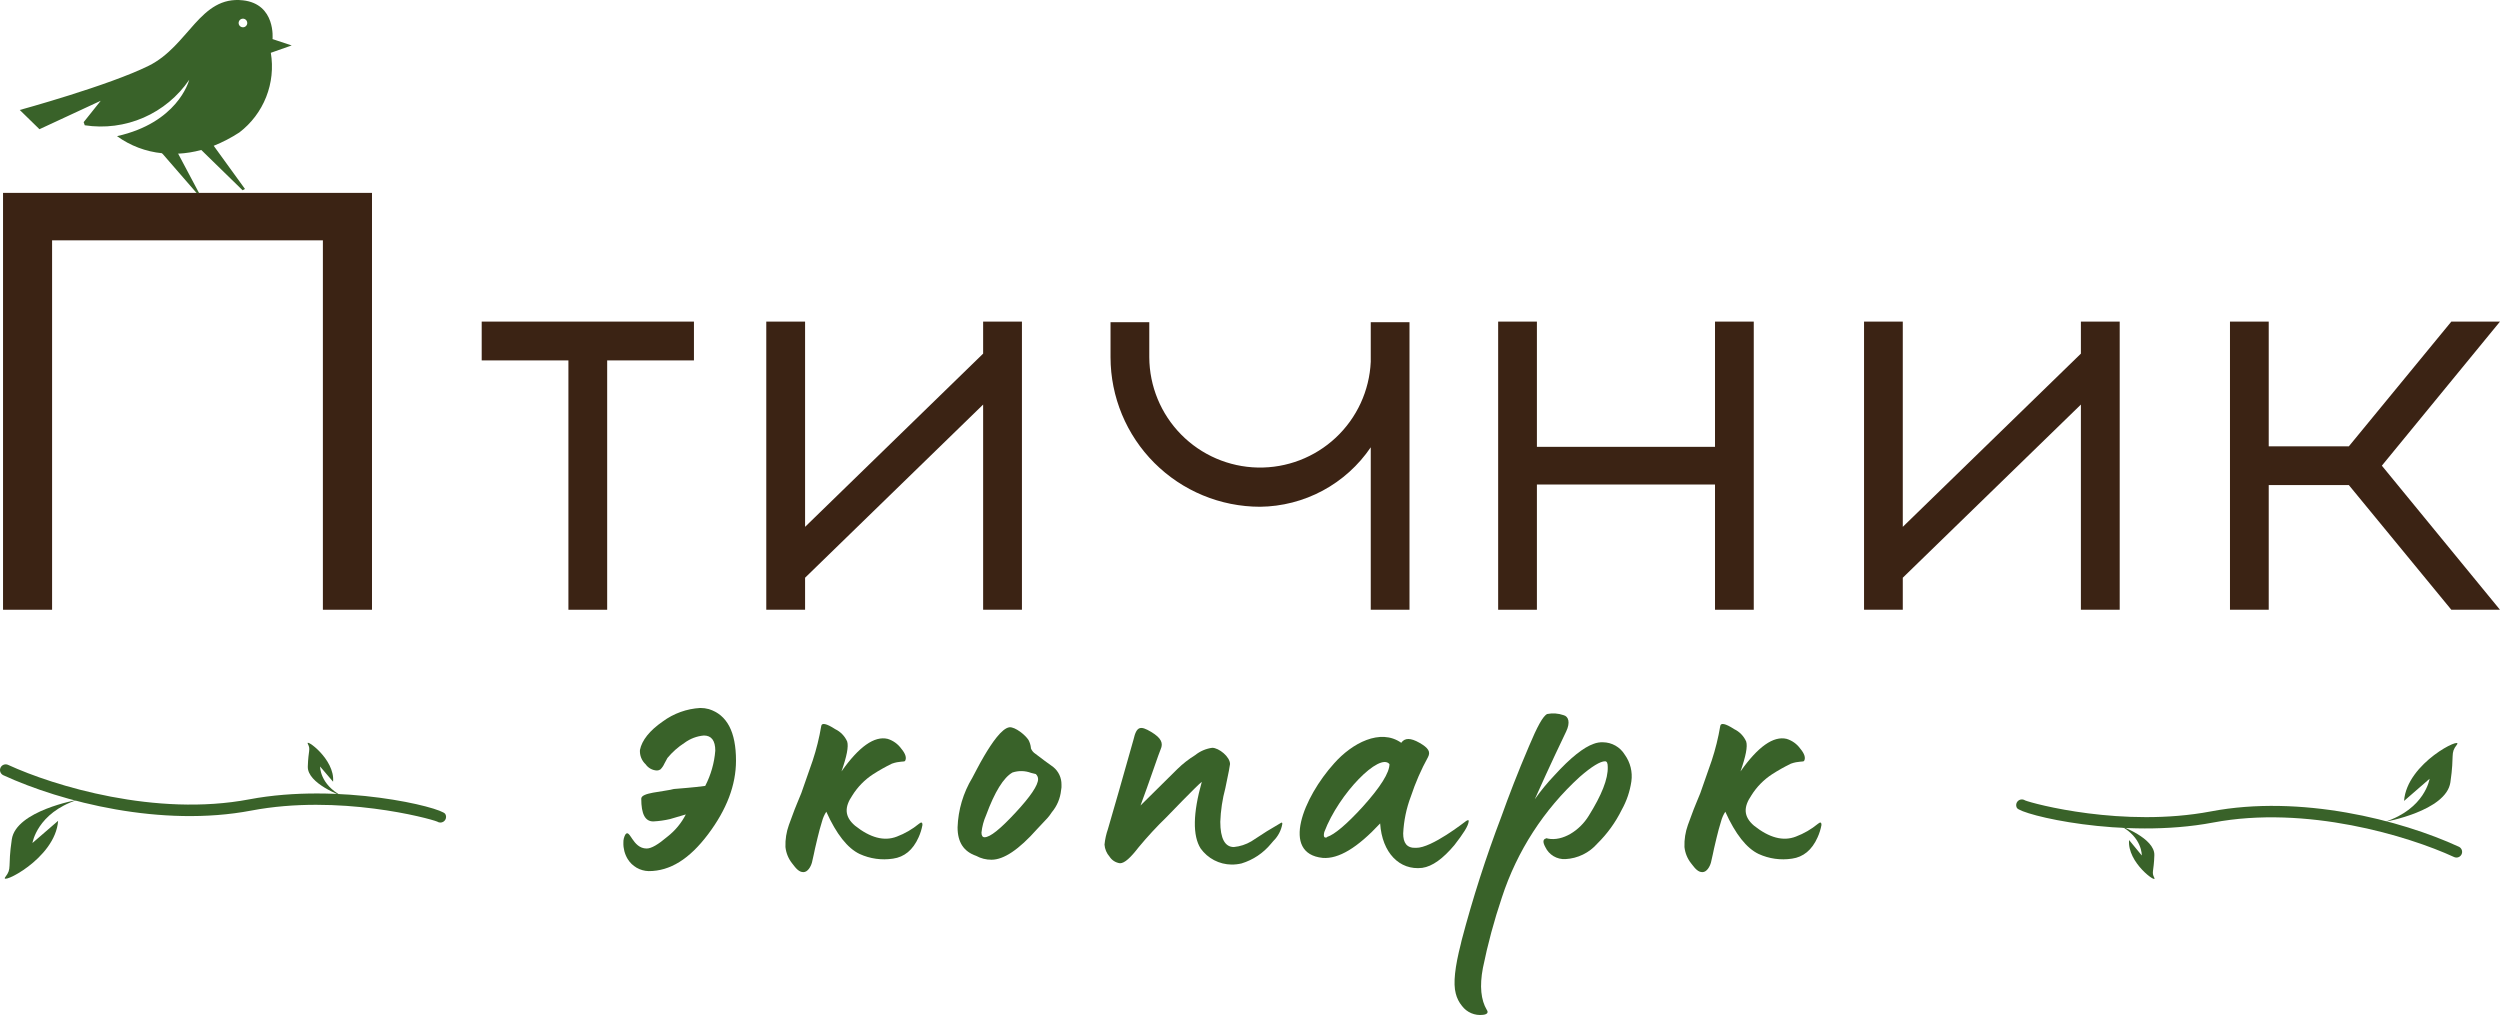
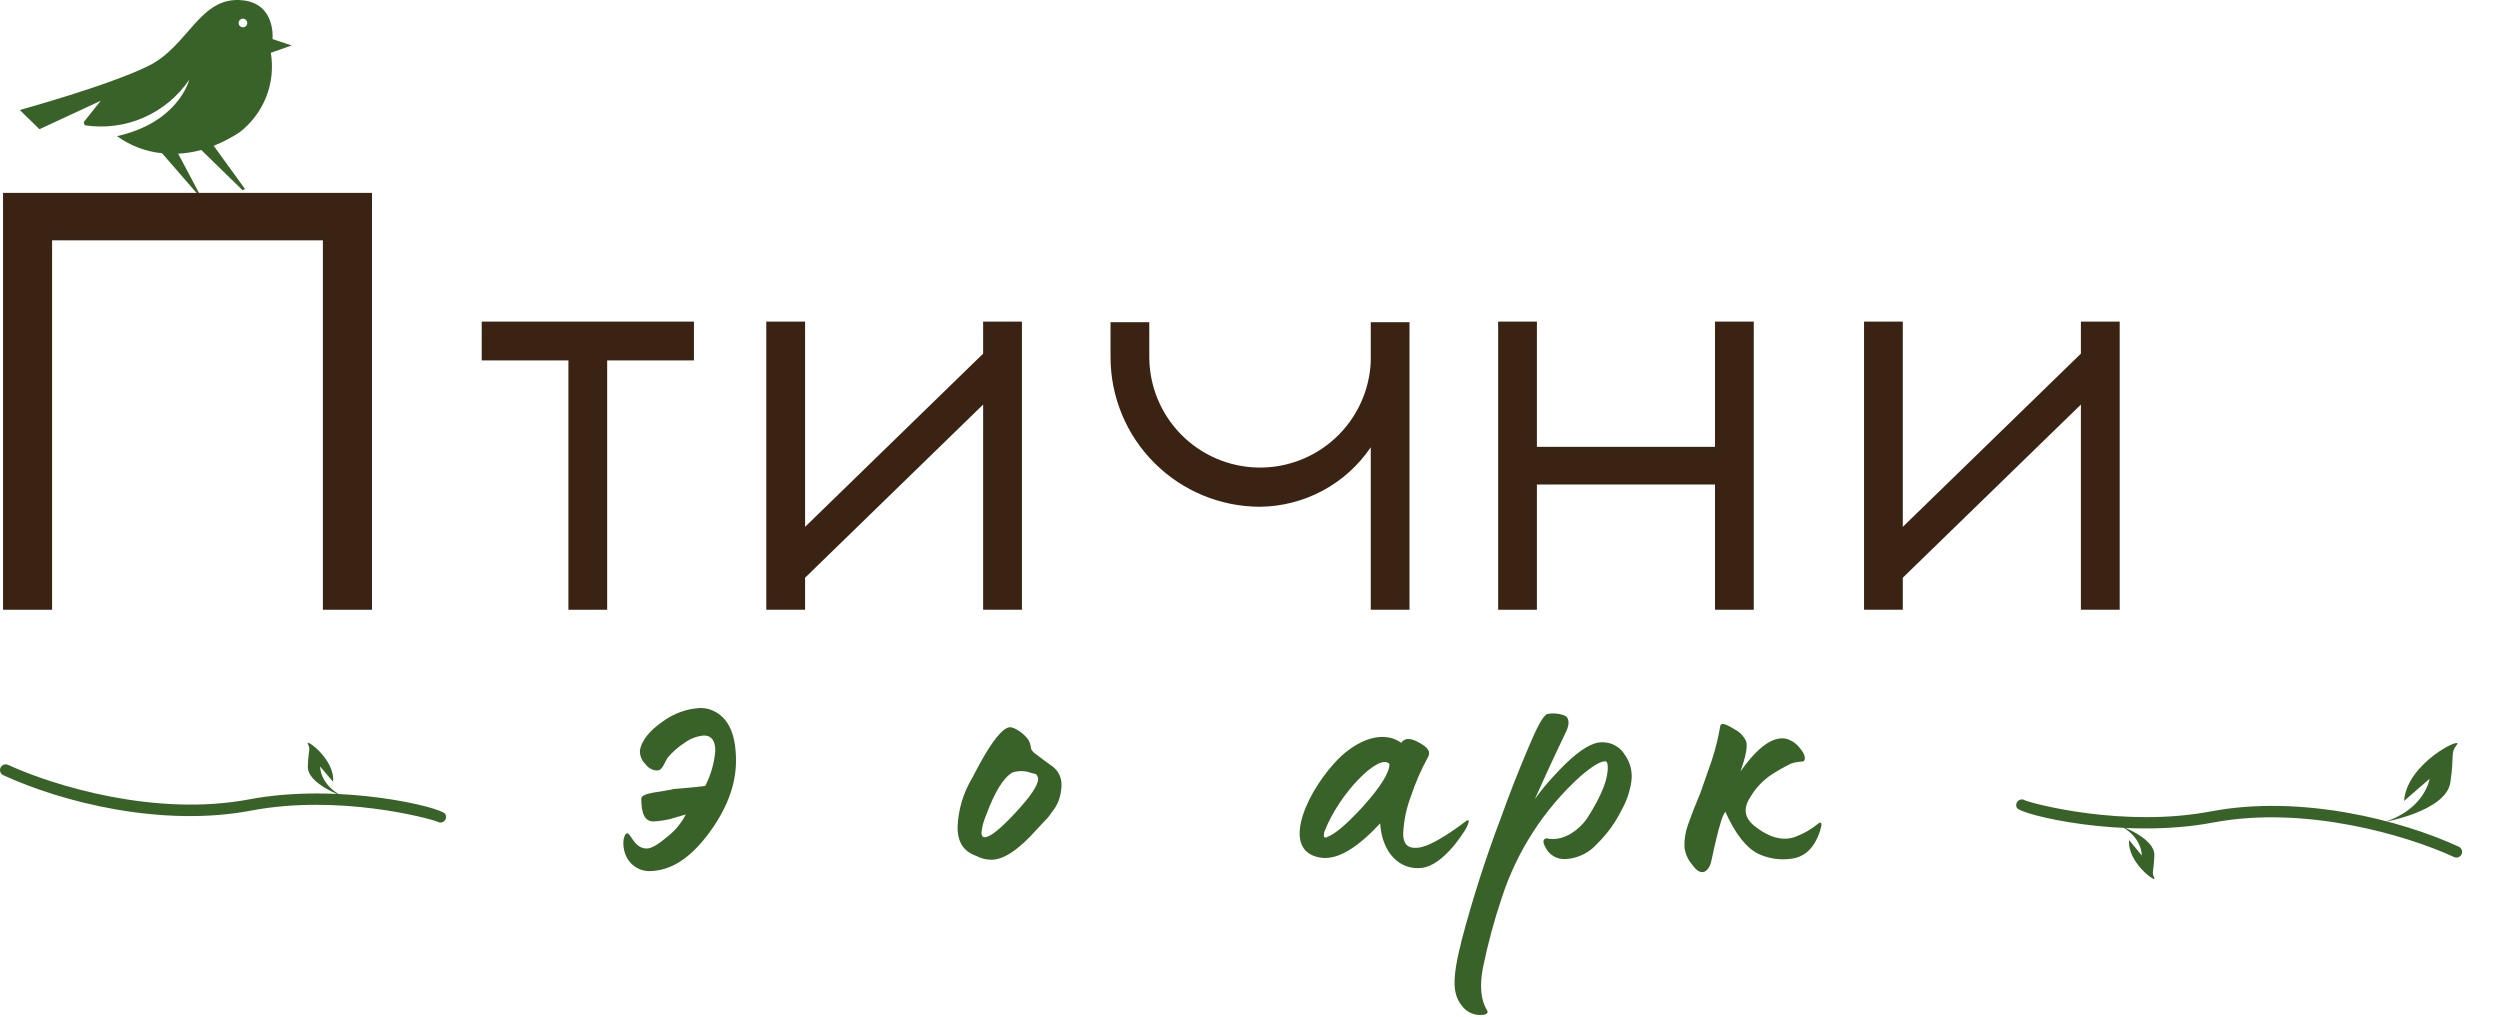
<svg xmlns="http://www.w3.org/2000/svg" width="629" height="256" viewBox="0 0 629 256" fill="none">
  <path d="M618.059 215.763C617.851 215.764 617.646 215.72 617.457 215.634C605.932 210.323 580.234 202.506 556.783 206.958C534.077 211.253 508.45 204.997 507.462 203.279C507.302 202.999 507.241 202.674 507.289 202.355C507.337 202.037 507.491 201.744 507.726 201.524C507.961 201.304 508.264 201.169 508.585 201.142C508.906 201.115 509.226 201.197 509.495 201.375C511.499 202.205 534.248 208.318 556.253 204.152C578.788 199.857 603.957 206.271 618.66 213.043C618.95 213.183 619.184 213.417 619.325 213.707C619.465 213.997 619.504 214.326 619.434 214.641C619.365 214.955 619.191 215.237 618.941 215.441C618.692 215.644 618.381 215.758 618.059 215.763Z" fill="#396229" />
  <path d="M600.006 206.787C600.006 206.787 615.439 204.066 616.513 196.851C617.587 189.635 616.413 189.621 618.145 187.373C619.877 185.125 605.575 191.869 604.859 201.518L611.287 195.935C611.287 195.935 610.171 203.479 600.006 206.787Z" fill="#396229" />
  <path d="M533.445 207.76C533.445 207.76 542.164 210.867 542.035 215.162C541.906 219.457 541.262 219.371 542.035 220.889C542.808 222.406 535.163 217.037 535.679 211.354L538.871 215.234C538.871 215.234 539.043 210.681 533.445 207.76Z" fill="#396229" />
  <path d="M110.8 206.958C110.515 206.959 110.236 206.874 109.999 206.715C107.994 205.885 85.245 199.757 63.24 203.937C40.72 208.233 15.551 201.819 0.834 195.047C0.488 194.887 0.22 194.597 0.088 194.24C-0.043 193.883 -0.027 193.488 0.132 193.143C0.292 192.797 0.582 192.529 0.939 192.398C1.296 192.266 1.691 192.282 2.036 192.441C13.575 197.753 39.26 205.57 62.711 201.117C85.417 196.822 111.029 203.093 112.032 204.796C112.16 205.014 112.23 205.261 112.232 205.514C112.234 205.767 112.169 206.016 112.044 206.235C111.919 206.455 111.738 206.637 111.52 206.764C111.301 206.891 111.053 206.958 110.8 206.958Z" fill="#396229" />
-   <path d="M19.476 201.246C19.476 201.246 4.043 203.966 2.969 211.181C1.895 218.397 3.069 218.411 1.337 220.659C-0.395 222.907 13.907 216.164 14.623 206.514L8.166 212.098C8.166 212.098 9.311 204.553 19.476 201.246Z" fill="#396229" />
  <path d="M86.034 200.273C86.034 200.273 77.315 197.166 77.444 192.871C77.573 188.576 78.217 188.662 77.444 187.144C76.671 185.627 84.316 190.995 83.8 196.679L80.536 192.857C80.536 192.857 80.436 197.352 86.034 200.273Z" fill="#396229" />
  <path d="M0.764 153.414H13.105V60.469H81.238V153.414H93.593V48.529H0.764V153.414Z" fill="#3B2314" />
  <path d="M121.195 90.678H143.014V153.414H152.764V90.678H174.597V80.914H121.195V90.678Z" fill="#3B2314" />
  <path d="M247.356 88.974L202.559 132.555V80.914H192.795V153.414H202.559V145.354L247.356 101.788V153.414H257.12V80.914H247.356V88.974Z" fill="#3B2314" />
  <path d="M344.881 91.022C344.553 98.287 341.398 105.137 336.09 110.109C330.781 115.081 323.74 117.781 316.469 117.634C309.197 117.486 302.271 114.502 297.169 109.319C292.067 104.136 289.193 97.163 289.16 89.891V81.057H279.41V89.891C279.422 99.862 283.388 109.422 290.438 116.472C297.489 123.523 307.049 127.489 317.02 127.501C322.527 127.443 327.938 126.052 332.79 123.446C337.642 120.841 341.791 117.098 344.881 112.54V153.414H354.63V81.057H344.881V91.079V91.022Z" fill="#3B2314" />
  <path d="M431.497 112.425H386.685V80.914H376.936V153.414H386.685V121.903H431.497V153.414H441.246V80.914H431.497V112.425Z" fill="#3B2314" />
  <path d="M523.553 88.974L478.742 132.555V80.914H468.992V153.414H478.742V145.354L523.553 101.788V153.414H533.317V80.914H523.553V88.974Z" fill="#3B2314" />
-   <path d="M628.995 80.914H616.755L590.97 112.296H570.812V80.914H561.062V153.414H570.812V122.046H590.97L616.755 153.414H628.995L599.274 117.164L628.995 80.914Z" fill="#3B2314" />
  <path d="M73.392 11.435L68.568 9.832C68.568 9.832 69.455 1.012 61.123 0.082C50.314 -1.135 47.493 11.535 37.443 16.532C27.393 21.528 4.973 27.67 4.973 27.67L9.926 32.509L25.345 25.351L21.05 30.734L21.322 31.521C26.338 32.29 31.469 31.623 36.121 29.596C40.773 27.569 44.756 24.265 47.608 20.068C47.45 20.698 44.516 30.892 29.44 34.256C32.764 36.662 36.667 38.144 40.75 38.551C42.095 38.706 43.45 38.744 44.802 38.666C46.772 38.568 48.726 38.255 50.629 37.735C51.645 37.449 52.676 37.105 53.75 36.69C56.012 35.784 58.18 34.657 60.221 33.325C63.239 31.021 65.571 27.936 66.966 24.404C68.361 20.872 68.766 17.027 68.138 13.282L73.392 11.435ZM61.137 6.868C60.921 6.871 60.709 6.809 60.527 6.691C60.346 6.572 60.205 6.402 60.12 6.203C60.036 6.004 60.014 5.784 60.055 5.571C60.097 5.359 60.201 5.164 60.354 5.011C60.507 4.858 60.702 4.754 60.914 4.712C61.127 4.671 61.346 4.693 61.546 4.778C61.745 4.862 61.915 5.003 62.033 5.184C62.152 5.366 62.214 5.578 62.211 5.794C62.207 6.078 62.093 6.349 61.892 6.549C61.692 6.75 61.421 6.864 61.137 6.868Z" fill="#396229" />
  <path d="M40.764 38.536L49.497 48.601H50.098L44.328 37.734L40.764 38.207V38.536Z" fill="#396229" />
  <path d="M50.098 37.205L61.036 47.871L61.637 47.542L53.319 36.06L50.098 37.205Z" fill="#396229" />
  <path d="M157.919 216.121C157.175 214.888 156.803 213.466 156.845 212.027C156.82 211.313 156.988 210.605 157.332 209.979C158.506 208.318 159.093 213.487 162.701 213.487C163.875 213.487 165.564 212.513 167.969 210.466C169.883 208.971 171.447 207.075 172.551 204.911L168.556 206.085C167.178 206.403 165.774 206.6 164.361 206.672C162.314 206.672 161.341 204.825 161.341 200.945C161.341 199.385 166.509 199.285 169.53 198.512C170.704 198.411 174.598 198.125 177.433 197.738C178.861 194.978 179.723 191.96 179.967 188.862C179.967 186.328 178.993 185.054 177.103 185.054C175.336 185.206 173.646 185.845 172.221 186.901C170.603 187.942 169.154 189.227 167.926 190.709L167.153 192.141C166.917 192.672 166.587 193.157 166.18 193.572C165.923 193.752 165.619 193.852 165.306 193.859C164.74 193.839 164.187 193.688 163.69 193.417C163.193 193.146 162.766 192.763 162.443 192.298C161.949 191.843 161.564 191.282 161.316 190.657C161.068 190.033 160.964 189.36 161.011 188.69C161.498 186.256 163.445 183.808 166.738 181.532C169.493 179.499 172.782 178.314 176.201 178.125C176.927 178.123 177.649 178.22 178.349 178.411C182.93 179.843 185.178 184.138 185.178 191.382C185.178 197.524 182.844 203.666 178.148 209.908C173.452 216.15 168.585 219.171 163.23 219.171C162.16 219.149 161.112 218.859 160.184 218.326C159.256 217.793 158.477 217.035 157.919 216.121Z" fill="#396229" />
-   <path d="M199.278 217.195C198.348 216.015 197.772 214.595 197.618 213.101C197.555 211.21 197.851 209.325 198.491 207.546L199.465 204.911C199.951 203.48 201.311 200.33 201.612 199.543L204.475 191.354C205.411 188.52 206.129 185.62 206.623 182.678C206.723 181.804 207.897 181.99 210.13 183.451C211.479 184.095 212.552 185.203 213.151 186.572C213.538 187.846 213.051 190.28 211.72 194.088C216.115 187.846 220.009 185.111 223.33 185.899C224.7 186.319 225.896 187.173 226.738 188.333C227.812 189.607 228.17 190.681 227.711 191.454C227.511 191.74 226.28 191.454 224.39 192.141C222.78 192.928 221.217 193.807 219.708 194.775C217.577 196.154 215.778 197.987 214.44 200.144C212.493 203.007 212.393 205.413 215.127 207.746C218.935 210.767 222.443 211.741 225.664 210.481C227.679 209.718 229.556 208.63 231.219 207.259C231.801 206.773 232.092 206.868 232.092 207.546C231.898 208.622 231.571 209.671 231.119 210.667C229.687 213.888 227.511 215.635 224.676 216.036C221.825 216.473 218.908 216.065 216.287 214.862C213.266 213.43 210.431 209.879 207.897 204.224C207.413 204.974 207.051 205.795 206.823 206.658C206.036 209.092 205.163 213.101 205.062 213.487C204.962 213.874 204.576 215.921 204.289 216.995C204.003 218.069 203.216 219.429 202.142 219.429C201.068 219.429 200.352 218.627 199.278 217.195Z" fill="#396229" />
  <path d="M245.607 215.334C242.486 214.26 240.926 211.927 240.926 208.176C241.073 203.765 242.349 199.467 244.634 195.691C244.92 195.205 246.481 192.084 247.655 190.137C249.501 187.015 252.05 183.207 253.997 182.978C255.429 182.878 257.991 184.925 258.779 186.199C259.085 186.774 259.284 187.4 259.366 188.046V188.247C259.588 188.841 260.001 189.344 260.54 189.678C261.613 190.552 263.947 192.212 265.021 193C265.671 193.531 266.193 194.202 266.548 194.963C266.902 195.724 267.08 196.556 267.068 197.395C267.102 197.875 267.068 198.357 266.968 198.827C266.763 200.873 265.944 202.809 264.62 204.382C264.301 204.887 263.942 205.366 263.546 205.813L260.926 208.605C256.345 213.773 252.537 216.307 249.473 216.307C248.122 216.32 246.791 215.985 245.607 215.334ZM255.457 204.511C259.265 200.416 261.184 197.581 261.184 196.021C261.181 195.779 261.128 195.541 261.026 195.321C260.925 195.101 260.779 194.906 260.597 194.747L259.423 194.46C257.92 193.893 256.268 193.857 254.741 194.36C252.494 195.634 250.26 199.242 248.113 205.083C247.494 206.478 247.097 207.961 246.939 209.478C246.939 210.266 247.225 210.652 247.712 210.652C249.115 210.652 251.649 208.605 255.457 204.511Z" fill="#396229" />
-   <path d="M302.088 213.487C300.041 210.266 300.141 204.611 302.374 196.708C301.3 197.481 293.598 205.484 293.498 205.584C291.019 207.989 288.673 210.527 286.468 213.186C284.478 215.763 282.961 217.195 281.801 217.195C281.267 217.128 280.754 216.945 280.299 216.658C279.843 216.371 279.457 215.987 279.167 215.534C278.426 214.692 277.979 213.632 277.893 212.513C278.025 211.181 278.313 209.869 278.752 208.605L281.486 199.142L285.194 186.07C285.967 182.663 286.955 182.563 289.589 184.123C292.224 185.684 292.71 186.987 292.023 188.519C291.823 188.805 288.902 197.495 286.955 202.663L296.218 193.501C297.577 192.169 299.08 190.993 300.699 189.993C301.935 188.997 303.421 188.358 304.994 188.146C306.655 188.146 309.475 190.394 309.475 192.241C309.475 192.527 309.089 194.574 308.301 198.282C307.556 201.055 307.128 203.903 307.027 206.772C307.027 210.967 308.201 213.115 310.435 213.115C311.987 212.966 313.488 212.477 314.83 211.683L318.738 209.149L322.346 207.001C322.537 206.906 322.632 207.001 322.632 207.288C322.354 208.92 321.568 210.424 320.385 211.583L319.798 212.27C317.869 214.62 315.289 216.349 312.382 217.238C311.551 217.434 310.701 217.53 309.848 217.524C308.328 217.505 306.835 217.13 305.487 216.429C304.139 215.728 302.975 214.72 302.088 213.487Z" fill="#396229" />
  <path d="M347.244 207.173C341.517 213.315 336.807 216.15 332.812 215.849C322.175 214.776 327.93 200.631 335.676 192.055C340.157 186.987 347.287 183.179 352.555 186.887C353.428 185.612 354.903 185.612 357.136 186.887C359.37 188.161 360 189.134 359.284 190.494C357.553 193.639 356.115 196.936 354.989 200.344C353.847 203.342 353.19 206.503 353.042 209.707C353.042 212.041 353.915 213.415 356.263 213.315C360.172 213.415 368.547 206.787 368.848 206.586C369.148 206.386 369.535 206.2 369.535 206.586C369.435 207.861 368.103 209.808 365.927 212.628C363.064 216.035 360.372 217.997 357.838 218.355C352.126 219.042 347.73 214.561 347.244 207.173ZM333.886 210.581C335.733 209.994 338.768 207.46 342.863 202.979C347.344 198.011 349.592 194.389 349.592 192.255C347.158 189.235 336.907 199.571 333.199 209.321C332.913 210.466 333.156 210.953 333.886 210.652V210.581Z" fill="#396229" />
  <path d="M373.098 255.334C372.1 255.455 371.088 255.311 370.163 254.916C369.238 254.522 368.434 253.891 367.83 253.086C367.082 252.176 366.549 251.11 366.269 249.965C365.582 247.431 366.069 243.237 367.544 237.481C367.589 237.186 367.656 236.894 367.744 236.608C370.527 226.034 373.873 215.615 377.766 205.397C379.613 200.229 381.86 194.374 384.695 187.745C386.742 182.863 388.203 180.143 389.276 179.642C390.643 179.373 392.056 179.472 393.371 179.928C394.645 180.229 395.132 181.775 394.058 184.023C392.984 186.27 390.25 191.925 386.155 201.088C387.661 198.955 389.322 196.936 391.123 195.046C395.118 190.651 398.439 188.017 400.973 187.144C401.722 186.857 402.52 186.725 403.321 186.757C404.423 186.77 405.503 187.063 406.46 187.609C407.417 188.155 408.219 188.936 408.79 189.878C410.195 191.821 410.79 194.234 410.451 196.607C410.085 199.122 409.26 201.548 408.017 203.765C406.461 206.92 404.385 209.79 401.875 212.255C400.868 213.405 399.642 214.343 398.267 215.011C396.893 215.68 395.398 216.067 393.872 216.149C392.822 216.209 391.779 215.953 390.875 215.415C389.972 214.876 389.251 214.08 388.804 213.128C388.117 211.869 388.217 211.181 388.904 210.981C388.976 210.932 389.061 210.905 389.148 210.905C389.234 210.905 389.319 210.932 389.391 210.981C393.199 211.754 397.48 208.934 399.728 205.254C402.949 200.086 404.61 195.991 404.509 192.971C404.509 191.997 404.309 191.539 403.822 191.539C402.648 191.539 400.501 192.813 397.48 195.447C388.43 203.692 381.676 214.145 377.88 225.784C375.918 231.597 374.321 237.526 373.098 243.537C372.225 248.119 372.612 251.626 374.072 254.074C374.559 254.747 374.172 255.234 373.098 255.334Z" fill="#396229" />
  <path d="M425.47 217.195C424.54 216.015 423.964 214.595 423.809 213.101C423.746 211.21 424.042 209.325 424.682 207.546L425.656 204.911C426.143 203.48 427.503 200.33 427.803 199.543L430.667 191.354C431.602 188.52 432.32 185.62 432.814 182.678C432.914 181.804 434.088 181.99 436.322 183.451C437.671 184.095 438.743 185.203 439.343 186.572C439.729 187.846 439.243 190.28 437.911 194.088C442.306 187.846 446.2 185.111 449.522 185.899C450.892 186.319 452.088 187.173 452.929 188.333C454.003 189.607 454.361 190.681 453.903 191.454C453.702 191.74 452.471 191.454 450.581 192.141C448.971 192.928 447.408 193.807 445.9 194.775C443.769 196.154 441.969 197.987 440.631 200.144C438.684 203.007 438.584 205.413 441.318 207.746C445.127 210.767 448.634 211.741 451.856 210.481C453.871 209.718 455.747 208.63 457.41 207.259C457.993 206.773 458.284 206.868 458.284 207.546C458.09 208.622 457.763 209.671 457.31 210.667C455.879 213.888 453.702 215.635 450.868 216.036C448.017 216.473 445.1 216.065 442.478 214.862C439.457 213.43 436.623 209.879 434.088 204.224C433.606 204.975 433.244 205.796 433.015 206.658C432.227 209.092 431.354 213.101 431.254 213.487C431.154 213.874 430.767 215.921 430.481 216.995C430.194 218.069 429.407 219.429 428.333 219.429C427.259 219.429 426.544 218.627 425.47 217.195Z" fill="#396229" />
</svg>